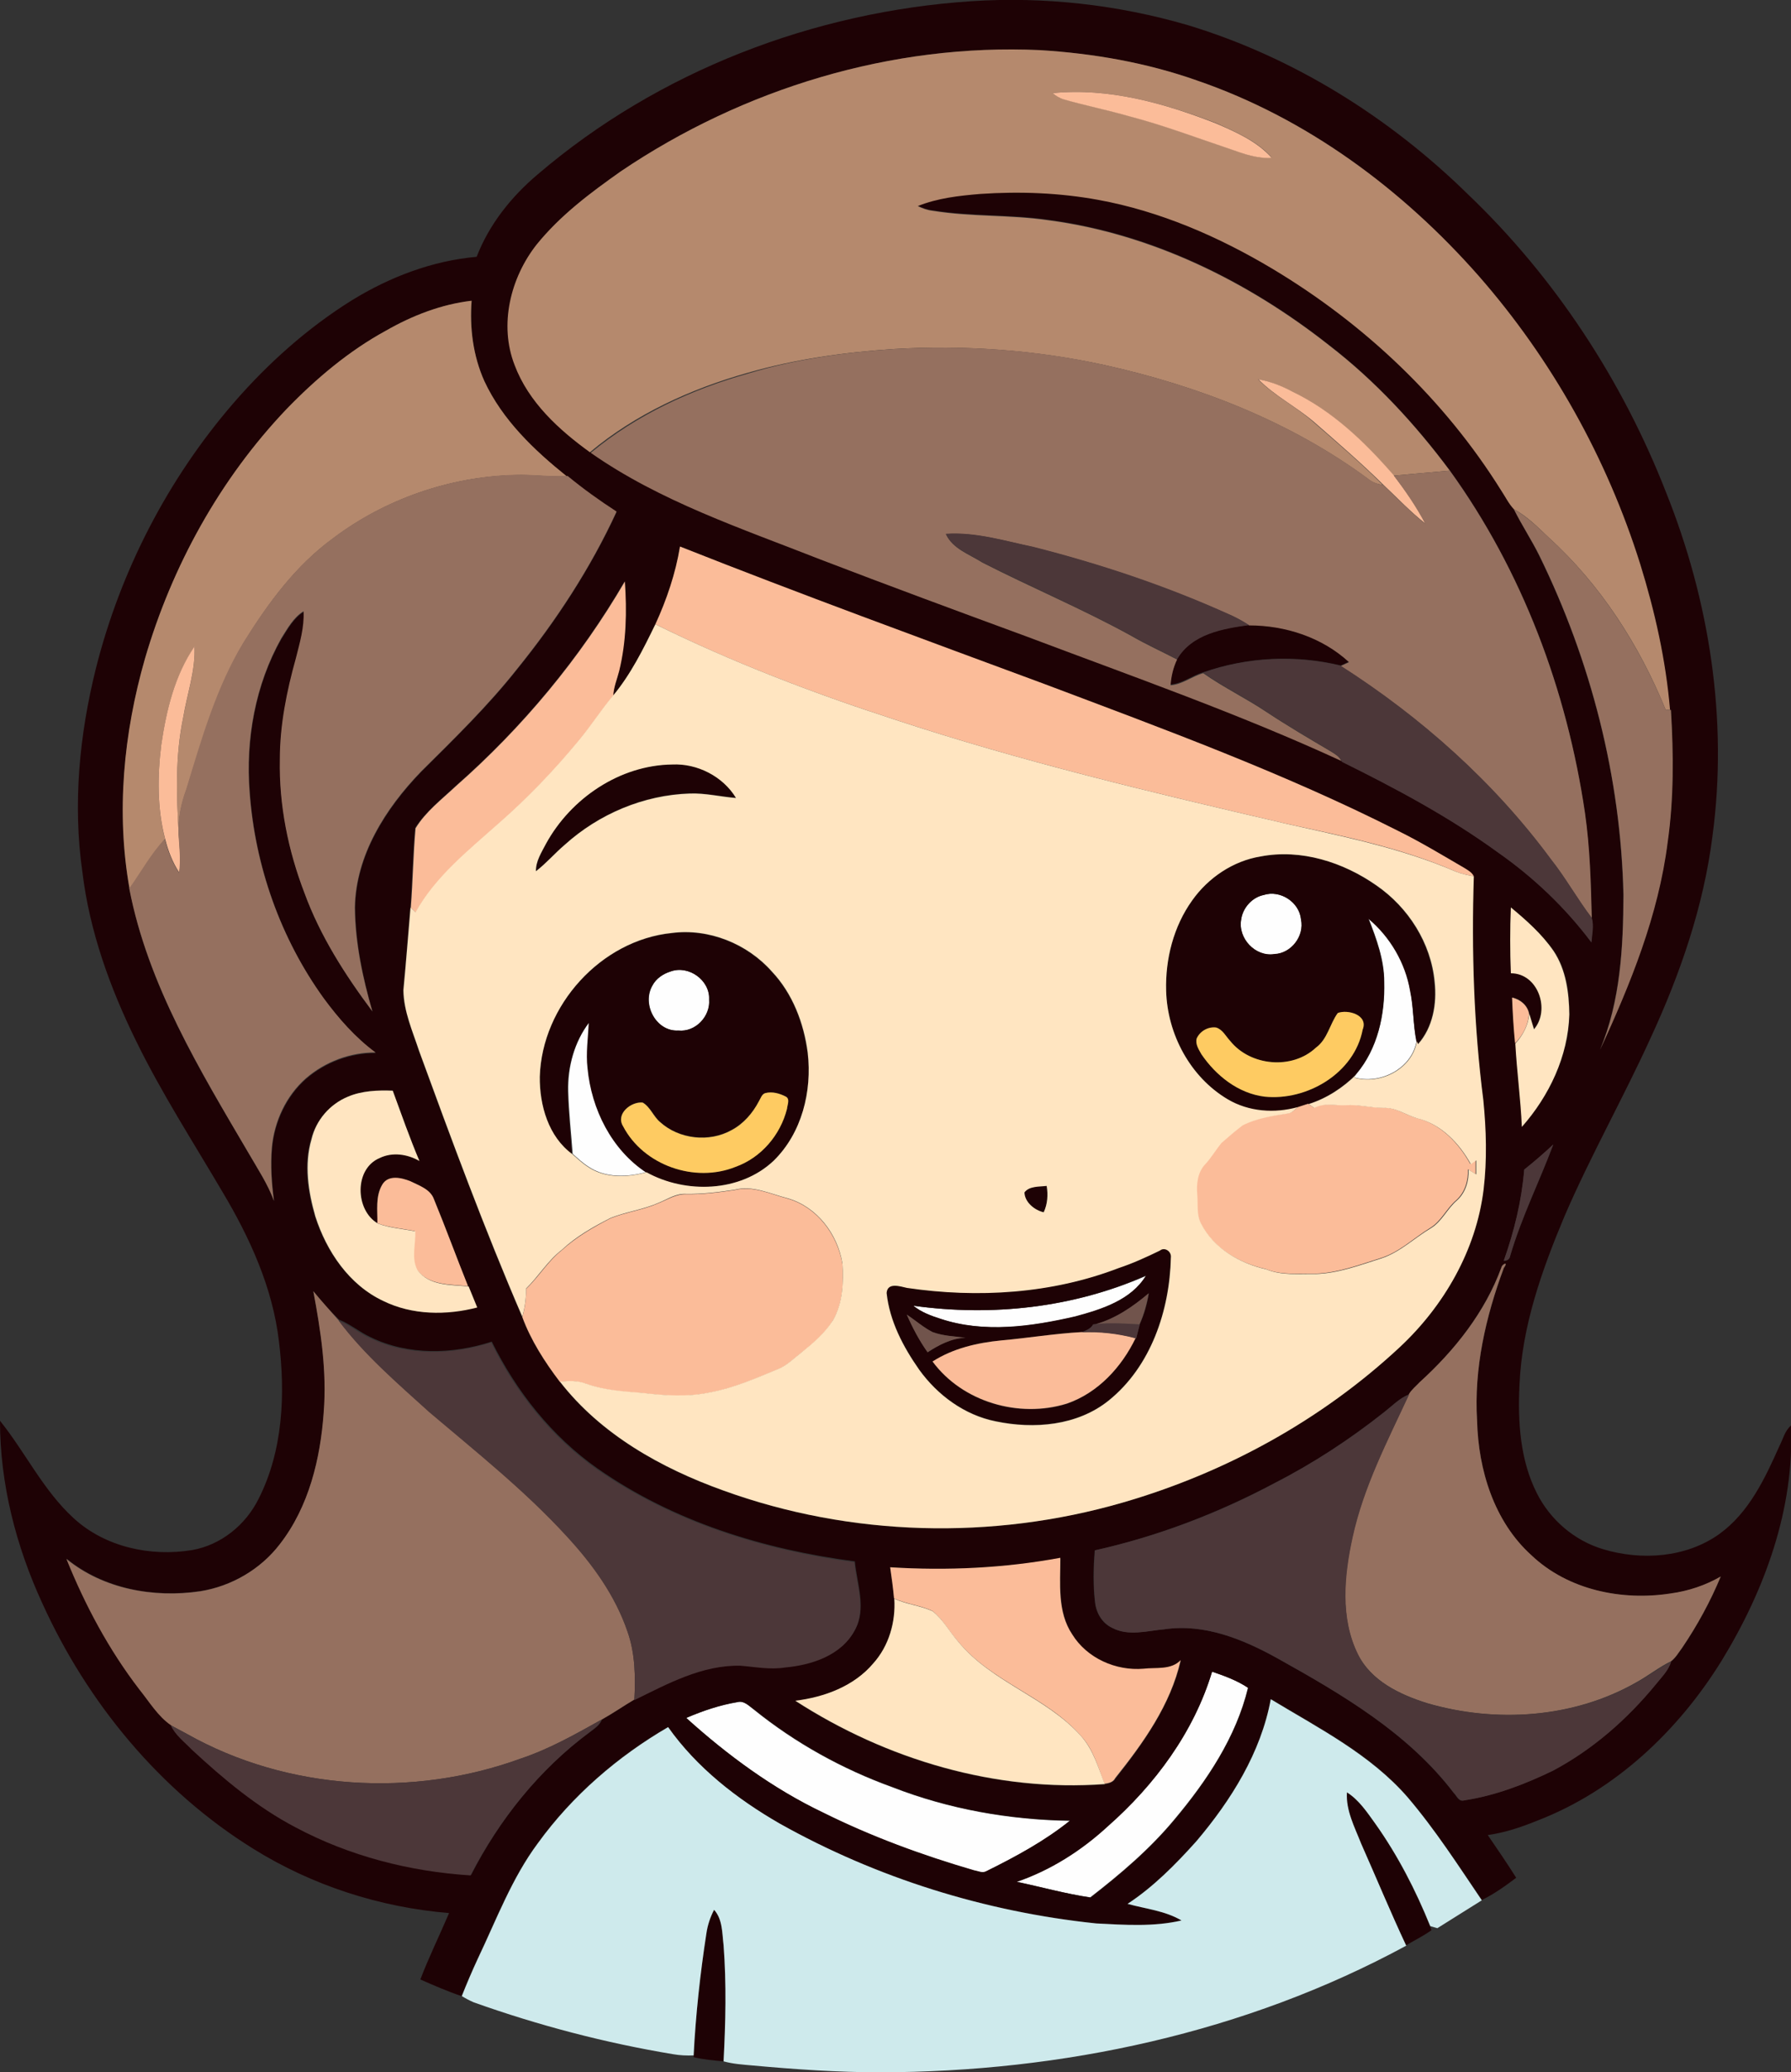
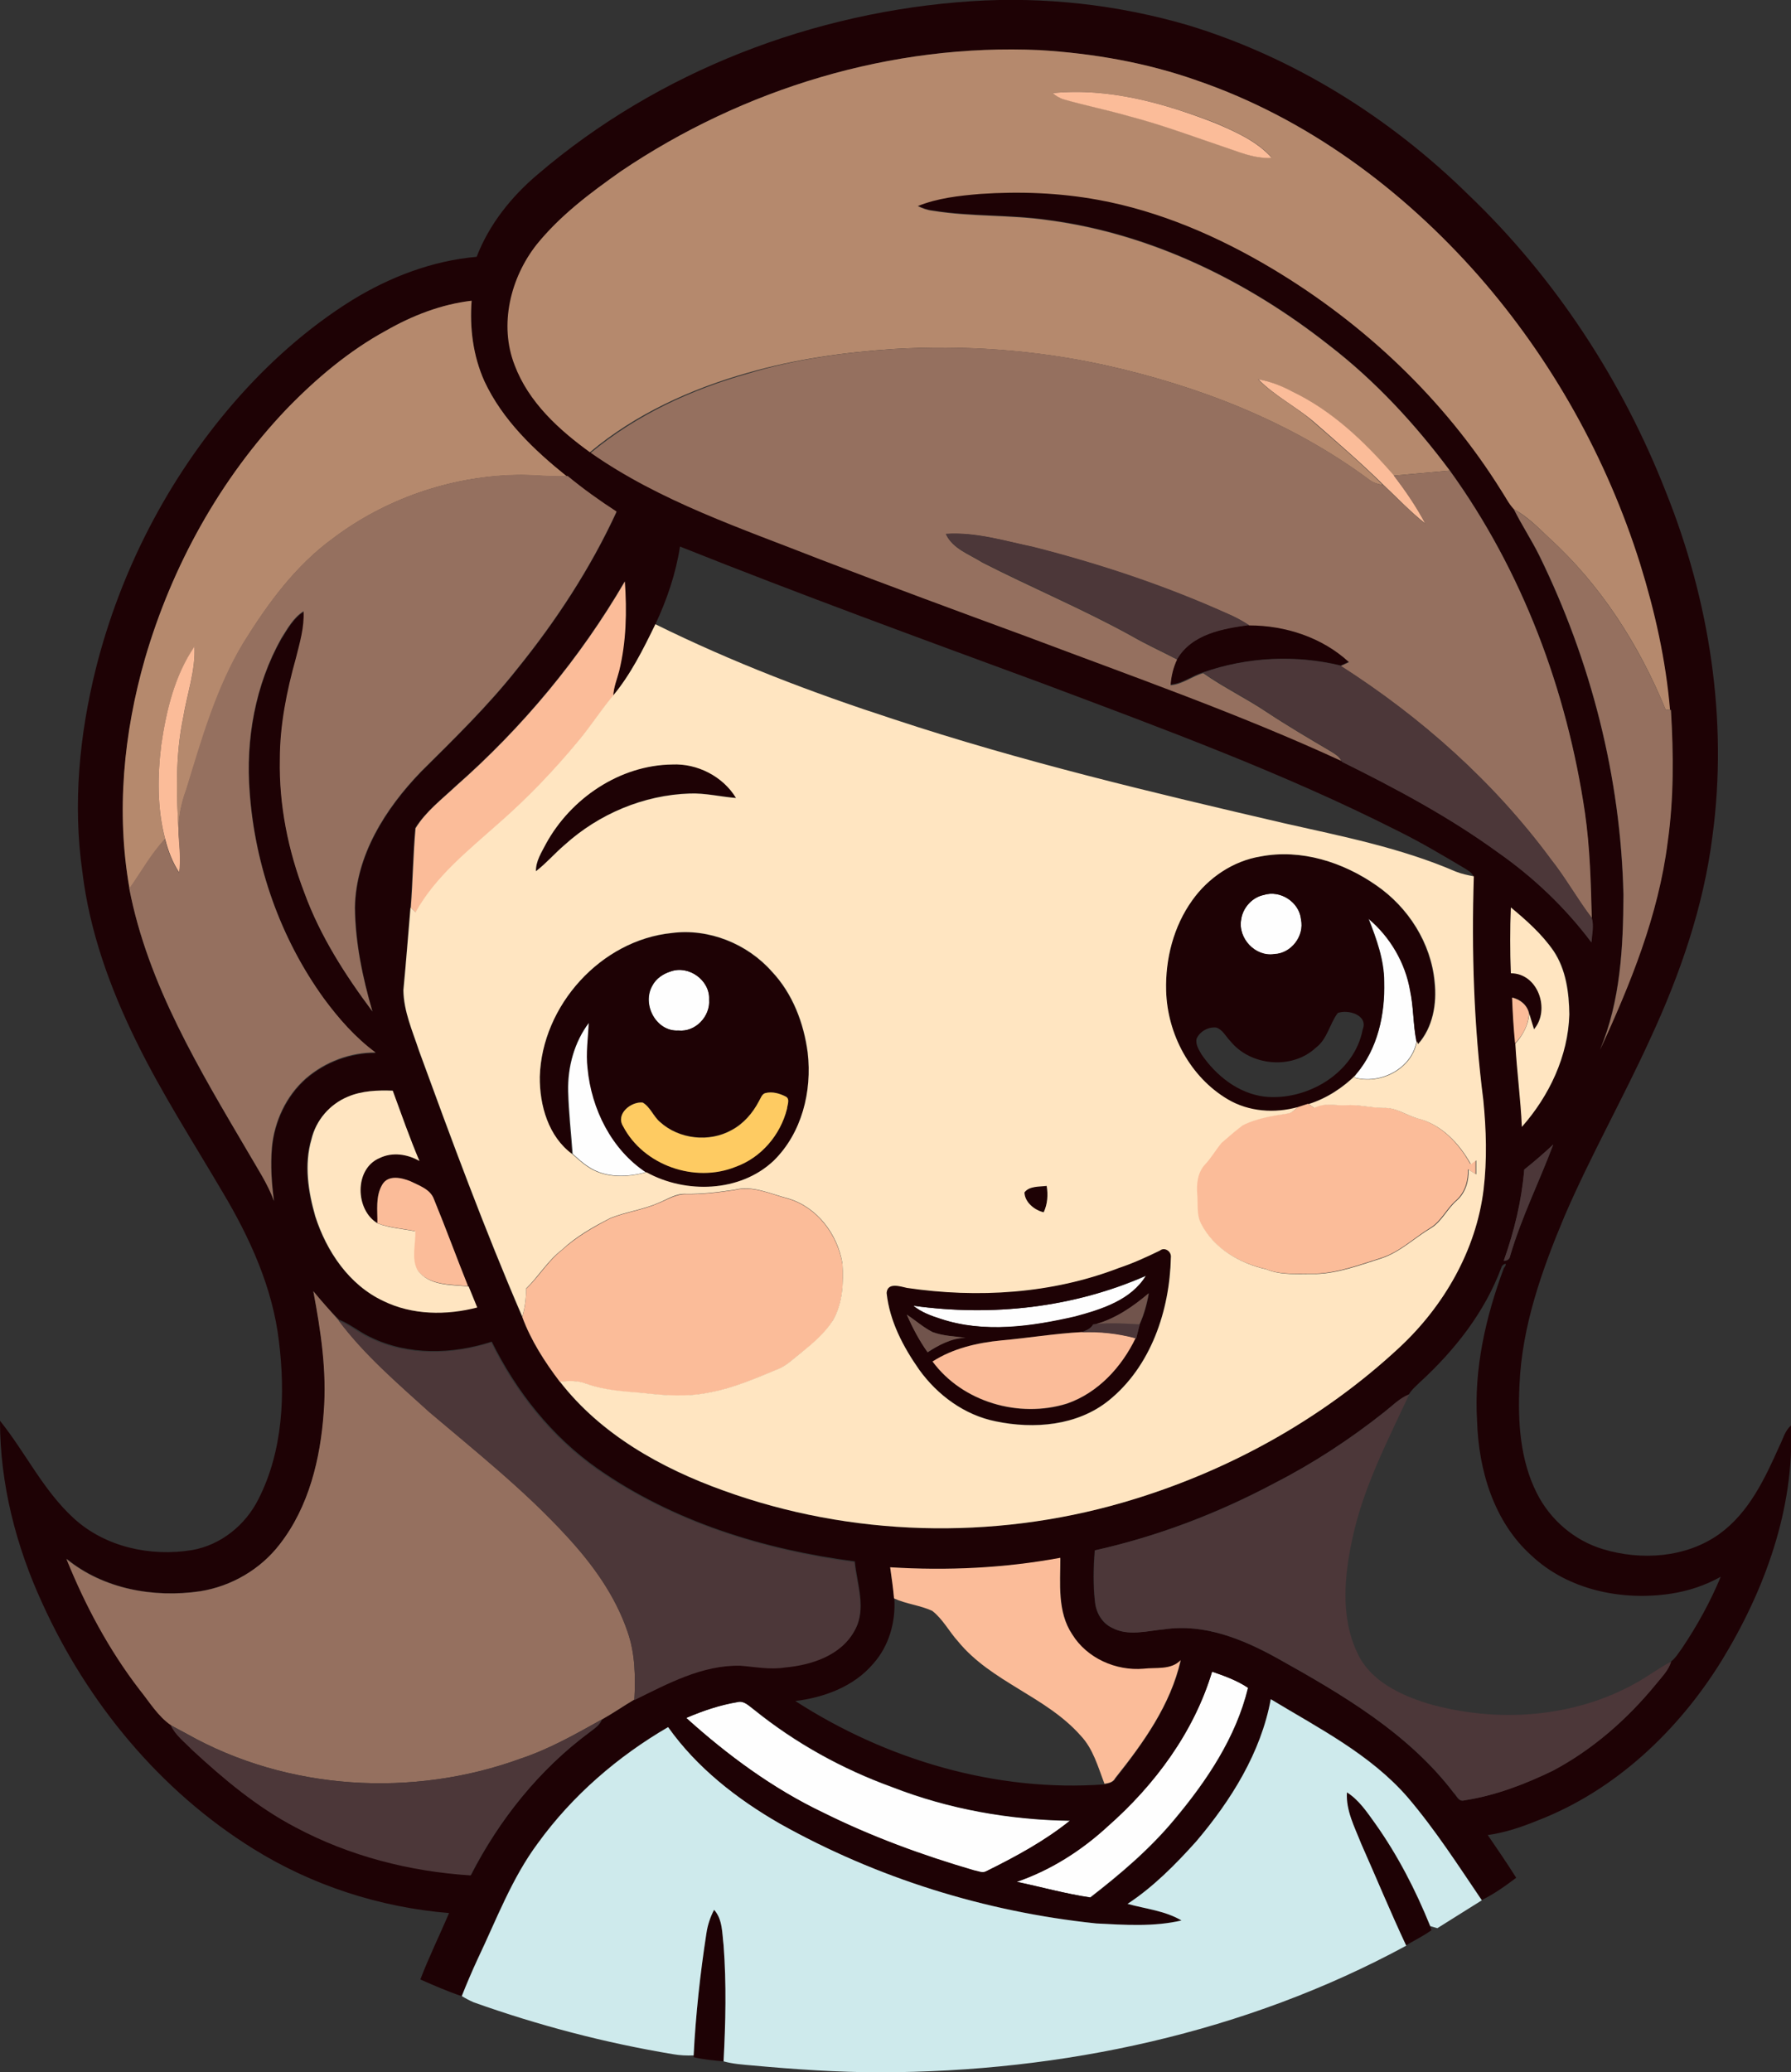
<svg xmlns="http://www.w3.org/2000/svg" version="1.1" id="Layer_1" x="0px" y="0px" viewBox="0 0 604.2 698.7" enable-background="new 0 0 604.2 698.7" xml:space="preserve">
  <rect x="0" y="0" width="604.2" height="698.7" fill="#333333" stroke="none" />
  <path fill="#FEFEFE" d="M426.3,301.8c5.6-1.8,12.1,2.4,12.6,8.3c1.2,5.6-3.3,11.4-9,11.7c-6.4,1-12.3-5.3-11.2-11.6  C419.2,306.2,422.3,302.6,426.3,301.8z" />
  <path fill="#FEFEFE" d="M461.7,309.7c7.4,6.1,12.5,14.9,14.1,24.4c1.1,5.6,0.9,11.3,2.1,16.9c-1.6,9.4-12.3,14.8-21.1,12.3l0.8-1.2  c7.2-8.5,9.7-20,9.4-31C467,323.7,464.4,316.6,461.7,309.7z" />
  <path fill="#FEFEFE" d="M226.2,327.6c6.1-2.3,13.3,2.9,13.1,9.4c0.4,5.7-4.6,11.1-10.4,10.5c-7.5,0.5-12.4-8.8-8.8-15.1  C221.3,330,223.7,328.4,226.2,327.6z" />
  <path fill="#FEFEFE" d="M191.7,368c-0.2-8.3,2.1-16.7,7.1-23.3c-0.2,5.1-1,10.2-0.4,15.3c1.2,13.8,8,27.5,19.8,35.2  c-6.4,1.8-14,2.1-19.7-1.8c-1.9-1.2-3.6-2.8-5.3-4.3C192.7,382.1,191.9,375.1,191.7,368z" />
  <path fill="#FEFEFE" d="M308.1,440.3c26.5,3.7,54,0.7,78.6-10.1c-5.1,8.3-15.1,11.4-23.9,13.8c-14.8,3.4-30.7,5.6-45.4,0.8  C314.1,443.7,310.8,442.5,308.1,440.3z" />
  <path fill="#FEFEFE" d="M408.9,563.7c4.2,1.4,8.5,3,12.1,5.4c-4,16.7-13.9,31.4-24.8,44.4c-8.3,10-18.2,18.4-28.4,26.3  c-8.4-1.2-16.6-3.5-24.9-5.3c11.4-3.9,21.8-10.5,30.7-18.7C389.5,601.9,402.7,584.1,408.9,563.7z" />
  <path fill="#FEFEFE" d="M231.5,579.3c5.6-2.4,11.3-4.3,17.3-5.3c2.2-0.6,3.9,1.3,5.5,2.5c14,11.3,29.9,20.1,46.8,26.2  c19,7.4,39.4,11,59.8,11.3c-8.6,7-18.4,12.2-28.3,17.1c-1.3,0.7-2.7-0.1-4-0.3c-17.5-5.1-34.7-11.4-51-19.5  C260.7,603.1,245.4,591.8,231.5,579.3z" />
  <g>
    <g>
      <path fill="#1E0205" d="M181.4,58.8C222.1,24,274.5,3.9,327.8,0.4c24.5-1.6,49.4,1.2,73,8.1c35.6,10.8,68,31.1,94.5,57.1    c29.3,28,52,62.7,66.7,100.3c14.7,36.6,21,76.9,15.7,116.1c-3,23.7-10.9,46.5-20.9,68.1c-9.2,20.2-20.2,39.6-29,60    c-7.6,18.1-14.4,37.1-15.2,57c-0.6,12.3,0.2,25.3,5.9,36.5c4.5,8.9,12.6,15.9,22.3,18.8c12.9,3.9,28,2.9,39.2-5.1    c10-7.2,15.4-18.7,20.3-29.7c1.2-2.3,1.8-5.1,3.9-6.9c1.2,28.1-8.9,55.6-23.4,79.3c-14.6,23.6-35.9,43.8-62.1,53.9    c-5.4,2.2-11,4.1-16.8,4.9c3.3,4.8,6.5,9.5,9.6,14.4c-3.7,2.8-7.5,5.5-11.6,7.5c-8-11.8-15.8-23.8-25-34.7    c-12.6-14.6-30-23.3-46.2-33.1c-3.4,18.1-13.4,34.1-25.1,47.9c-7,7.8-14.5,15.4-23.3,21.2c6.1,1.7,12.7,2.3,18.2,5.6    c-9.4,2.1-19.3,1.5-28.8,1c-37.3-4-74-15.3-106.8-33.7c-14.4-8.3-27.9-18.8-37.6-32.5c-17.1,9.9-32.3,23.1-43.9,39.1    c-8.8,11.8-14,25.8-20.3,39c-1.9,4.1-3.7,8.3-5.4,12.6c-4.8-1.6-9.3-3.6-13.9-5.6c2.9-7.6,6.5-14.9,9.7-22.4    c-23.3-1.9-46.2-9.3-66.1-21.7c-31.4-19.5-55.9-49.2-71.1-82.7C5.4,521.4,0,500.4,0,479.1c8.6,10.7,14.6,23.5,24.9,32.9    c10.6,9.7,25.9,13,39.9,10.7c9.7-1.7,18-8.4,22.4-17.2c8.3-16.3,9.1-35.4,6.9-53.2c-2.1-18-9.8-34.9-19-50.3    C65.1,385,54.5,368.6,45.9,351c-8.8-17.9-15.7-37-18.1-56.9c-3.3-23-1-46.5,4.6-68.9c8.3-32.8,24.2-63.6,46.3-89.2    c11.6-13.4,25-25.4,40.1-34.8c12.7-7.8,27.1-13.3,42-14.6C165,75.7,172.5,66.3,181.4,58.8z M209.4,57.8    C199.2,65,189,72.6,181.2,82.5c-8.8,11.2-12.6,27-7.4,40.6c4.7,12.5,14.9,21.8,25.4,29.4c23.5,16.4,50.9,25.6,77.3,35.9    c23.2,9,46.6,17.6,69.9,26.1c35.6,13.4,71.5,26,106,41.9l0.2,0.4c18.2,9,36.2,18.6,52.7,30.6c12,8.4,22.7,18.6,31.5,30.3    c0.2-2.7,0.9-5.6,0.1-8.3c-0.2-11.9-0.6-23.8-2.3-35.5c-6-41.3-21.1-81.5-45.6-115.4c-11.7-15.7-25.2-30.3-40.8-42.3    c-27.3-21.5-59.8-37.5-94.5-42.1c-13-1.9-26.2-1.1-39.1-3.2c-1.8-0.2-3.5-0.8-5.1-1.6c6.7-2.7,14-3.5,21.1-4.1    c13.3-0.8,26.7-0.4,39.8,2c20.9,3.8,40.6,12.3,58.7,23.2c31,18.6,58.1,44.1,77.3,74.9c1.4,2.1,2.5,4.4,4.2,6.2    c2.6,5.4,6,10.4,8.6,15.8c17.5,35.6,27.6,74.9,28.4,114.5c0,17.6-1,35.7-7.9,52.2c10.3-22.3,19.7-45.5,22.8-70    c2.1-14.8,2-29.8,1.1-44.6l-0.3,0c-1.5-16.8-5.1-33.3-10.1-49.3c-11.2-35.6-29.8-68.9-54.4-97c-25.7-29.3-58.1-53.4-95.2-66    c-17-6-35-9.1-52.9-10.2C300.9,14.6,250.7,29.9,209.4,57.8z M130.2,111.5c-12.6,6.9-23.6,16.2-33.5,26.5    c-22.5,23.6-38.7,52.9-47.8,84.2c-7.1,25.1-9.8,51.8-5.2,77.6c6.2,32.5,23.7,61.1,40.3,89.3c3,5.2,6.4,10.3,8.5,16    c-0.8-5.9-1.2-12-0.7-17.9c0.8-8.8,4.8-17.5,11.5-23.4c6.5-5.6,14.9-8.7,23.5-8.7c-6.8-5.1-12.5-11.5-17.5-18.3    c-14.6-20.3-23.2-44.7-25-69.5c-1.4-17.8,1.8-36.3,10.7-51.9c2.1-3.3,4-6.9,7.5-9.1c0.3,5.4-1.2,10.7-2.6,15.9    c-3.1,11.1-5.4,22.5-5.4,34.1c-0.3,15.4,2.8,30.7,8.3,45c5.3,14.5,13.7,27.6,22.9,39.9c-3.3-11.4-5.7-23.1-5.9-35    c0.3-17.7,10.3-33.4,22.2-45.8c11.2-11.2,22.6-22.2,32.4-34.6c13.2-16.3,24.8-34,33.6-53.1c-5.7-3.7-11.2-7.6-16.5-12h-0.3    c-11.1-8.9-21.7-19.1-27.8-32.1c-3.8-8.4-5-17.9-4.3-27.1C148.9,102.6,139.1,106.4,130.2,111.5z M229.4,184.3    c-1.4,9.1-4.4,17.9-8.3,26.2c-4.1,8.4-8.3,16.9-14.3,24.1c0.1-2.9,1.4-5.6,2-8.5c2.4-9.8,2.6-20,1.9-30.1    c-15.1,25.9-34.5,49.2-57,69c-4.8,4.5-10.1,8.6-13.7,14.2c-0.8,8.9-0.9,17.9-1.6,26.8c-0.8,9.3-1.5,18.6-2.4,27.9    c0.1,7.1,3.1,13.8,5.3,20.5c11,30.1,22.1,60.2,34.8,89.6c2.9,7.9,7.6,15.2,12.7,21.9c13.8,17.8,34.1,29.2,55.1,36.7    c43,15.6,90.8,16.8,134.7,4.1c34.6-10,67.1-27.8,93.5-52.4c15-13.9,25.8-32.8,28.3-53.2c1.1-10,0.9-20.2-0.1-30.2    c-3.2-25-3.9-50.2-3.2-75.4c-0.6-1.3-1.9-2-3-2.7c-7.4-4.4-14.8-8.8-22.5-12.6c-38.5-19.5-79.1-34.4-119.5-49.6    C311.1,215.5,270,200.5,229.4,184.3z M509.7,306c-0.3,7.3-0.3,14.7,0,22c9.2,0,13.4,12.4,7.8,18.9c-0.6-1.8-1.1-3.5-1.6-5.3    c-0.7-2.8-3-4.7-5.7-5.3c0.1,5.2,0.5,10.3,1.1,15.5c0.5,9.4,1.9,18.7,2.2,28.1c9.2-10.5,15.6-23.9,16-37.9    c-0.1-7.4-1.1-15.1-5.3-21.4C520.1,315,515,310.4,509.7,306z M117.4,369.8c-6.1,2.5-10.8,7.9-12.5,14.3c-2.5,8.5-1.2,17.6,1.3,26    c3.8,11.8,11.4,23.1,22.9,28.5c9.8,4.9,21.3,4.9,31.7,2.2c-1-2.4-1.9-4.7-2.9-7.1c-3.9-9.7-7.5-19.6-11.5-29.3    c-1.3-3.4-5-4.6-8-6.1c-3-1.1-7.4-2.2-9.4,1.1c-2.5,3.9-1.6,8.8-1.6,13.1c-7.7-4.4-8.1-18.5,0.6-22.1c4.3-2.1,9.4-1.3,13.4,1    c-3.3-7.8-6.1-15.8-9-23.7C127.4,367.6,122.2,367.8,117.4,369.8z M514.2,394.4c-0.8,10.5-3.4,20.8-6.9,30.8c1.3,0,2-0.6,2.2-1.8    c3.8-12.9,9.8-24.9,14.5-37.4C520.8,389,517.5,391.7,514.2,394.4z M506.5,427.4c-5.6,15.1-15.8,28-27.6,38.8    c-1.3,1.3-2.7,2.4-3.6,4c-3.2,1.3-5.7,3.9-8.4,6c-11.6,9.2-24,17.3-37.1,24c-19.1,10.1-39.4,17.9-60.5,22.6    c-0.5,5.8-0.6,11.8,0.1,17.6c0.4,3.5,2.4,7,5.7,8.5c5.5,2.9,11.9,1,17.7,0.5c13.4-2,26.6,3.4,38.1,9.8    c21.8,12.1,44.1,25.2,59.5,45.4c1,1,1.7,3.1,3.5,2.5c10.4-1.6,20.4-5.4,29.9-10c13.5-7.1,25.2-17.4,34.8-29.2    c1.9-2.4,4.2-4.6,5.1-7.6c1.6-1.2,2.6-3,3.8-4.6c5.1-7.6,9.5-15.6,13-24c-5.2,2.9-10.9,4.8-16.8,5.7c-16.5,2.5-34.7-1.2-47.1-12.9    c-12.6-11.3-17.8-28.7-18.3-45.3c-1.1-17.6,2.9-35.1,9-51.5C509.2,425.1,506.6,426.4,506.5,427.4z M105.7,435.4    c2.6,13.4,4.6,27,3.6,40.7c-1.2,15.7-5,31.9-14.8,44.5c-6.5,8.5-16.3,14.2-26.8,15.9c-15.7,2.4-32.7-0.7-45.2-10.9    c6.3,15.6,14.3,30.6,24.6,44c3.3,4.2,6.2,9,10.7,12.1c1.5,3.4,4.5,5.7,7.1,8.2c10.7,9.9,22,19.5,35,26.2    c18.2,9.6,38.5,14.8,59,16.2c9.6-18.8,23.1-35.7,40.2-48.3c1.6-1.2,3.3-2.3,4-4.2c3.8-2.1,7.3-4.6,11.1-6.8    c11.2-5.6,22.9-11.9,35.8-11.6c5,0.5,10,1.5,15,0.6c8.9-0.8,19-4,23.5-12.5c3.9-7.2,0.6-15.4-0.1-23c-30.7-4-61.2-13.4-86.8-31.3    c-15.4-10.8-27.4-26-35.7-42.8c-13.2,4.3-28.2,4.7-40.9-1.5c-3.7-1.7-6.8-4.4-10.6-5.9C111.3,442,108.4,438.8,105.7,435.4z     M300.3,528.5c0.5,3.5,1,7,1.4,10.6c0.5,7.8-1.8,16-7.1,21.9c-6.5,7.7-16.5,11.4-26.3,12.6c30.7,19.8,67.7,30.8,104.4,28.1    c1.4-0.3,2.9-0.6,3.6-1.9c9.4-11.9,18.6-24.7,22.1-39.8c-3.3,3.3-8.3,2.4-12.5,2.9c-9.4,0.8-19.1-3.5-24.1-11.6    c-5-7.6-4-17.1-4-25.8C338.8,528.8,319.5,529.7,300.3,528.5z M408.9,563.7c-6.1,20.4-19.3,38.2-35.2,52.2    c-8.9,8.2-19.3,14.8-30.7,18.7c8.3,1.7,16.5,4,24.9,5.3c10.2-7.9,20.1-16.3,28.4-26.3c10.9-13,20.7-27.7,24.8-44.4    C417.4,566.7,413,565.1,408.9,563.7z M231.5,579.3c13.9,12.6,29.2,23.8,46.2,31.9c16.3,8.1,33.5,14.4,51,19.5c1.3,0.2,2.7,1,4,0.3    c9.9-4.9,19.7-10.2,28.3-17.1c-20.4-0.3-40.8-3.9-59.8-11.3c-16.9-6.1-32.8-14.9-46.8-26.2c-1.7-1.1-3.3-3-5.5-2.5    C242.9,574.9,237.1,576.9,231.5,579.3z" />
    </g>
    <path fill="#1E0205" d="M397.1,222.2c5-8.5,15.3-10.3,24.3-11.5c12.2,0.1,24.6,4.1,33.7,12.4c-0.7,0.3-2.1,1-2.8,1.3   c-15.3-3.7-31.5-2.9-46.4,2.3c-3.8,1.1-7,3.8-11,4.1C395,227.9,395.8,225,397.1,222.2z" />
    <path fill="#1E0205" d="M184.2,284.5c8.4-15.4,24.8-26.5,42.6-26.8c8.5-0.4,17.1,4,21.5,11.3c-5.2-0.4-10.3-1.7-15.6-1.5   c-15.6,0.5-30.6,6.9-42.2,17.3c-3.4,2.9-6.2,6.3-9.7,8.9C180.8,290.4,182.8,287.4,184.2,284.5z" />
    <g>
      <path fill="#1E0205" d="M425.3,288.8c13.6-2.6,27.8,1.9,38.9,9.8c10.8,7.4,18.4,19.4,19.6,32.5c0.9,7.3-0.5,15.3-5.6,21l-0.4-1    c-1.1-5.6-0.9-11.3-2.1-16.9c-1.6-9.5-6.8-18.3-14.1-24.4c2.7,6.9,5.3,14,5.3,21.4c0.3,10.9-2.2,22.5-9.4,31    c-4.5,4.6-10.1,8.2-16.2,10.1c-1.2,0.4-2.3,0.7-3.4,1.1c-7.9,2.2-16.6,1.6-23.7-2.6c-12.6-7.6-20.4-22-20.8-36.6    c-0.3-10.7,2.4-21.8,8.8-30.5C407.6,295.9,416,290.3,425.3,288.8z M426.3,301.8c-3.9,0.8-7.1,4.4-7.6,8.3    c-1.1,6.3,4.8,12.6,11.2,11.6c5.7-0.2,10.2-6.1,9-11.7C438.3,304.2,431.9,300,426.3,301.8z M451.3,341.6    c-2.8,3.7-3.5,8.8-7.4,11.7c-8,7.5-22.1,6.2-28.9-2.3c-1.5-1.5-2.5-3.8-4.7-4.5c-2.7-0.3-5.5,1.3-6.6,3.7    c-0.5,1.9,0.7,3.7,1.6,5.3c4.9,7.2,12.4,13.2,21.3,14.3c14.3,1.5,30.3-7.9,33.1-22.6C461.7,342.2,454.6,340.3,451.3,341.6z" />
    </g>
    <g>
      <path fill="#1E0205" d="M182.1,363.1c0.7-23.9,20.6-46,44.5-48.4c12.5-1.6,25.4,3.6,33.7,13c7,7.4,10.8,17.4,12.1,27.4    c1.6,13-1.9,27.1-11.5,36.4c-11.3,10.6-29.7,11.1-42.9,3.9c-11.7-7.7-18.5-21.4-19.8-35.2c-0.6-5.1,0.2-10.2,0.4-15.3    c-5,6.6-7.3,15-7.1,23.3c0.2,7,1,14.1,1.4,21.1C185,383.3,182,372.7,182.1,363.1z M226.2,327.6c-2.6,0.8-4.9,2.4-6.2,4.8    c-3.6,6.2,1.3,15.5,8.8,15.1c5.8,0.6,10.9-4.8,10.4-10.5C239.5,330.5,232.3,325.4,226.2,327.6z M258.2,368.6    c-1.2,0.3-1.5,1.8-2.2,2.7c-2.1,4-5.2,7.5-9.2,9.7c-7.5,4.2-17.7,3.1-24.1-2.7c-2.2-1.9-3.3-5.1-5.9-6.6c-3.9-0.3-9.2,3.9-6.6,8    c6.8,13.2,24.2,19.3,37.9,13.7c8.7-3,15.2-10.7,17.4-19.6c0.1-1.3,1.1-3.3-0.4-4.1C263,368.7,260.5,368,258.2,368.6z" />
    </g>
    <path fill="#1E0205" d="M345.6,402.1c1.6-2.2,5-1.9,7.5-2.2c0.5,3,0.3,6.1-1,8.9C349,408.1,345.7,405.4,345.6,402.1z" />
    <g>
      <path fill="#1E0205" d="M391.3,421.7c1.6-1.4,4.1,0.3,3.7,2.3c-0.5,17.8-6.7,36.7-21,48.2c-10.5,8.5-25.2,9.7-38.1,7    c-10.5-2.1-19.6-8.8-25.8-17.4c-5.4-7.7-10-16.4-11-25.9c0.3-3.7,4.6-2.2,6.9-1.7c23.9,3.5,48.8,2,71.4-6.7    C382.1,426,386.7,423.9,391.3,421.7z M308.1,440.3c2.7,2.2,6,3.4,9.2,4.4c14.7,4.9,30.6,2.6,45.4-0.8c8.9-2.4,18.9-5.5,23.9-13.8    C362.2,441,334.6,444,308.1,440.3z M369.7,446.5c-0.2,0-0.7,0.1-0.9,0.1c-0.9,1.5-2.5,2.1-4,2.6c-9,0.5-18,2-27,2.8    c-8.1,0.8-16.3,2.6-23.2,7.2c10.2,13.7,29.2,19.2,45.3,14.2c10.5-3.6,18.4-12.4,23.2-22.1l0.2,0c0.4-1.6,0.8-3.2,1.2-4.7    c1.5-3.4,2.5-6.9,3.1-10.5C382.3,440.6,376.4,444.6,369.7,446.5z M305.9,443.3c2,4.4,4.2,8.8,7.1,12.7c3.9-2.6,8-4.8,12.8-4.9    c-3.7-0.4-7.5-0.6-11.1-1.9C311.4,447.6,308.8,445.2,305.9,443.3z" />
    </g>
    <path fill="#1E0205" d="M454.3,604.3c4.1,2.6,6.8,6.8,9.6,10.6c7.5,10.7,13.6,22.4,18.5,34.5c0.1,0.4,0.4,1.1,0.5,1.5   c-2.7,1.9-5.7,3.4-8.6,5.1c-5.3-11.4-10.1-23-15.2-34.4C456.9,616,453.9,610.5,454.3,604.3z" />
    <path fill="#1E0205" d="M238.3,652c0.4-2.8,1.3-5.5,2.6-8c2.9,3.2,2.7,7.8,3.2,11.9c1,13,0.6,26.2,0,39.2   c-3.4-0.3-6.8-0.6-10.1-1.4l0-0.5C234.7,679.4,236.2,665.7,238.3,652z" />
  </g>
  <g>
    <g>
      <path fill="#B5896D" d="M209.4,57.8c41.3-27.9,91.4-43.2,141.4-40.9c18,1.1,35.9,4.2,52.9,10.2c37.1,12.7,69.5,36.8,95.2,66    c24.6,28.1,43.2,61.4,54.4,97c5,16.1,8.7,32.6,10.1,49.3c-0.4,0-1.2-0.1-1.5-0.1c-8.9-21.8-21.9-42.1-39.4-58    c-3.7-3.5-7.3-7.2-11.8-9.6c-1.7-1.8-2.8-4.1-4.2-6.2c-19.2-30.8-46.2-56.3-77.3-74.9c-18.1-10.8-37.9-19.4-58.7-23.2    c-13.1-2.4-26.5-2.9-39.8-2c-7.2,0.6-14.4,1.4-21.1,4.1c1.6,0.8,3.3,1.4,5.1,1.6c13,2.1,26.2,1.3,39.1,3.2    c34.7,4.6,67.2,20.6,94.5,42.1c15.6,12,29.1,26.6,40.8,42.3c-6.3,0.6-12.6,1.1-18.9,1.7c-9.8-11.2-20.8-21.9-34.4-28.4    c-3.6-1.8-7.4-3.4-11.4-4.1c5.6,5.7,12.9,9.2,18.8,14.5c7.9,6.9,15.9,13.7,23.3,21.1c-1.9-0.2-3.7-0.9-5.1-2.1    c-26.2-19.3-57.2-31.3-88.8-38.3c-23.3-5.1-47.4-6.8-71.2-5.4c-16.6,1.1-33.1,3.4-49.1,8c-19.2,5.4-37.9,13.9-53.3,26.8    c-10.5-7.6-20.7-16.9-25.4-29.4c-5.3-13.6-1.4-29.4,7.4-40.6C189,72.6,199.2,65,209.4,57.8z M355.1,31.4c1.1,0.9,2.3,1.7,3.7,2    c7.3,2.1,14.8,3.6,22.1,5.7c11.5,3,22.7,7.2,33.9,11c4.6,1.6,9.3,3.5,14.2,3c-5-5.6-12.1-8.6-18.8-11.6    C392.7,34.8,374,29.5,355.1,31.4z" />
    </g>
    <path fill="#B5896D" d="M130.2,111.5c8.9-5.1,18.7-8.9,28.9-10.1c-0.7,9.2,0.5,18.6,4.3,27.1c6.1,13.1,16.7,23.2,27.8,32.1   c-5.8,0.3-11.6-0.6-17.4-0.4c-22,0.5-43.9,8.1-61.5,21.4c-12.6,9.2-21.9,21.9-30,35c-9.2,15.4-14.1,32.7-19.4,49.7   c-1.8,4.8-2.8,9.9-2.6,15.1c-0.8-13.1-1.2-26.4,1.5-39.3c1.3-8,4.2-15.8,3.8-24c-6.7,9.8-9.5,21.6-11.2,33.2   c-1.3,10.5-1.4,21.4,1.3,31.7c-4.7,5.1-8,11.2-12,16.7c-4.6-25.8-2-52.5,5.2-77.6c9.1-31.2,25.3-60.6,47.8-84.2   C106.6,127.7,117.7,118.3,130.2,111.5z" />
  </g>
  <g>
    <path fill="#FBBC99" d="M355.1,31.4c18.9-1.9,37.7,3.4,55.1,10.2c6.7,2.9,13.8,6,18.8,11.6c-5,0.4-9.6-1.4-14.2-3   c-11.3-3.8-22.4-8-33.9-11c-7.3-2.1-14.8-3.6-22.1-5.7C357.4,33.1,356.1,32.3,355.1,31.4z" />
    <path fill="#FBBC99" d="M424.5,127.9c4,0.7,7.8,2.2,11.4,4.1c13.6,6.5,24.6,17.1,34.4,28.4c3.9,5.1,7.6,10.4,10.6,16.2   c-5.1-4-9.5-8.7-14.2-13.1c-7.5-7.4-15.4-14.2-23.3-21.1C437.4,137.2,430.1,133.6,424.5,127.9z" />
-     <path fill="#FBBC99" d="M229.4,184.3c40.7,16.1,81.8,31.1,122.8,46.3c40.3,15.2,81,30.1,119.5,49.6c7.7,3.8,15.1,8.3,22.5,12.6   c1.1,0.7,2.4,1.4,3,2.7c-2.1-0.4-4.1-0.8-6.1-1.6c-18.5-8.1-38.3-12-57.9-16.3c-44.3-10.3-88.6-20.8-131.8-35.1   c-27.4-8.9-54.5-19.2-80.3-32C224.9,202.2,227.9,193.4,229.4,184.3z" />
    <path fill="#FBBC99" d="M153.8,265.1c22.5-19.8,41.9-43.1,57-69c0.7,10,0.5,20.3-1.9,30.1c-0.7,2.8-1.9,5.5-2,8.5   c-4.1,4.8-7.4,10.1-11.4,14.9c-8.4,10.2-17.6,19.8-27.6,28.5c-10,9-20.9,17.6-27.6,29.6c-0.6-0.5-1.2-1.1-1.7-1.6   c0.7-8.9,0.8-17.9,1.6-26.8C143.6,273.7,149,269.6,153.8,265.1z" />
    <path fill="#FBBC99" d="M54.4,251.2c1.7-11.6,4.5-23.4,11.2-33.2c0.4,8.2-2.5,16-3.8,24c-2.7,12.9-2.3,26.2-1.5,39.3   c0.3,4.3,0.8,8.7,0.2,13c-2.3-3.5-3.8-7.4-4.8-11.4C53,272.6,53.1,261.8,54.4,251.2z" />
    <path fill="#FBBC99" d="M510.1,336.4c2.7,0.6,5.1,2.5,5.7,5.3c-0.2,3.9-2,7.4-4.7,10.1C510.6,346.7,510.3,341.5,510.1,336.4z" />
    <path fill="#FBBC99" d="M437.9,373.3c1.1-0.4,2.3-0.7,3.4-1.1c0.6,0.4,1.3,0.9,1.9,1.3c3.3-1.8,7.1-0.7,10.6-0.9   c4.2-0.3,8.4,0.9,12.6,0.9c4.1-0.2,7.6,2.3,11.4,3.5c8.1,1.9,14.3,8.4,18.2,15.5c0.6-0.4,1.2-0.9,1.8-1.3c0,1.6,0,3.1,0,4.7   c-0.9-0.5-1.8-1.1-2.6-1.6c0.2,3.8-1,7.8-3.9,10.4c-3.3,2.8-5,7-8.7,9.3c-5.6,3.4-10.4,8.2-16.7,10.2c-7.3,2.3-14.6,5.1-22.3,5.3   c-5.6-0.1-11.4,0.6-16.7-1.6c-8.9-2-17.7-7-21.9-15.4c-1.6-3-1-6.5-1.3-9.8c-0.3-3.5,0.1-7.4,2.6-10.1c2.1-2.3,3.6-5,5.6-7.3   c2.4-2,4.7-4,7.1-5.9c4.7-2.4,10-3.2,15.2-4C435.9,375.4,436.8,374.1,437.9,373.3z" />
    <path fill="#FBBC99" d="M129,399.4c2-3.3,6.4-2.3,9.4-1.1c3,1.5,6.8,2.7,8,6.1c4,9.7,7.6,19.6,11.5,29.3c-6-0.6-13.4-0.2-17.3-5.6   c-2.1-4-0.5-8.7-0.7-13c-4.2-0.8-8.5-1.1-12.6-2.6C127.4,408.2,126.6,403.4,129,399.4z" />
    <path fill="#FBBC99" d="M247.8,401.3c6.2-1.6,12.2,1.4,18,2.9c9.9,2.9,16.7,12.1,18.4,22c0.4,6.5,0.2,13.3-3.2,19.1   c-2.7,4.4-6.7,7.8-10.8,11c-2.5,1.9-4.7,4.2-7.6,5.4c-7.5,3.1-15,6.4-23,7.9c-7.5,1.6-15.3,1.1-22.8,0.2c-6.4-0.4-12.9-0.9-19-3.1   c-2.9-1.1-5.9-1-8.9-0.7c-5.1-6.7-9.8-14-12.7-21.9c0.9-3.1,1.3-6.3,1.3-9.5c4.3-4.1,7.3-9.3,12-13c4.9-4.5,10.7-7.8,16.5-10.8   c5.3-2.1,11-2.8,16.2-5.1c3-1.2,5.9-3.1,9.2-3C236.9,402.8,242.4,402.1,247.8,401.3z" />
    <path fill="#FBBC99" d="M337.8,452c9-0.8,17.9-2.3,27-2.8c6.2-0.3,12.4,0.4,18.3,2c-4.7,9.8-12.7,18.5-23.2,22.1   c-16.1,5-35.2-0.5-45.3-14.2C321.5,454.7,329.6,452.8,337.8,452z" />
    <path fill="#FBBC99" d="M300.3,528.5c19.2,1.2,38.5,0.3,57.4-3.2c0,8.6-1.1,18.2,4,25.8c5,8.1,14.8,12.4,24.1,11.6   c4.2-0.5,9.3,0.5,12.5-2.9c-3.4,15.1-12.6,27.9-22.1,39.8c-0.7,1.4-2.2,1.7-3.6,1.9c-2.2-5.7-3.8-11.8-8.1-16.3   c-11.7-13.2-30.1-18-41.3-31.7c-3-3.3-5.1-7.5-8.7-10.3c-4.1-1.9-8.8-2.3-12.9-4.2C301.3,535.5,300.8,532,300.3,528.5z" />
  </g>
  <g>
    <path fill="#95705F" d="M301.5,117.7c23.8-1.4,47.9,0.2,71.2,5.4c31.6,7,62.6,19,88.8,38.3c1.5,1.2,3.2,1.9,5.1,2.1   c4.7,4.4,9.2,9.1,14.2,13.1c-3-5.7-6.7-11.1-10.6-16.2c6.3-0.6,12.6-1.1,18.9-1.7c24.5,33.9,39.5,74.1,45.6,115.4   c1.7,11.8,2,23.7,2.3,35.5c-4.9-6.4-8.8-13.5-13.8-19.8c-19.2-26-43.7-47.8-70.9-65.2c0.7-0.3,2.1-1,2.8-1.3   c-9.1-8.4-21.5-12.4-33.7-12.4c-2.3-1.5-4.7-2.9-7.3-3.9c-21.1-9.4-43.1-16.8-65.5-22.5c-9.7-2.1-19.5-5.1-29.5-4.4   c2.3,5,7.9,6.8,12.3,9.6c16.6,8.5,33.9,15.7,50.2,24.7c5,2.9,10.3,5.3,15.5,8c-1.3,2.7-2,5.7-2.2,8.7c4-0.3,7.2-3,11-4.1   c6.8,4.8,14.3,8.4,21.2,13c7.1,4.7,14.4,9,21.7,13.3c1.4,0.9,3,1.7,3.7,3.3c-34.5-15.9-70.5-28.5-106-41.9   c-23.4-8.6-46.7-17.2-69.9-26.1c-26.4-10.4-53.9-19.5-77.3-35.9c15.4-12.8,34-21.4,53.3-26.8C268.4,121.1,285,118.8,301.5,117.7z" />
    <path fill="#95705F" d="M112.3,181.5c17.6-13.3,39.5-20.8,61.5-21.4c5.8-0.2,11.6,0.7,17.4,0.4h0.3c5.2,4.3,10.8,8.3,16.5,12   c-8.8,19.1-20.4,36.8-33.6,53.1c-9.8,12.4-21.2,23.5-32.4,34.6C130,272.6,120,288.4,119.7,306c0.1,11.9,2.6,23.6,5.9,35   c-9.2-12.3-17.6-25.4-22.9-39.9c-5.5-14.3-8.6-29.6-8.3-45c0-11.6,2.3-23,5.4-34.1c1.3-5.2,2.9-10.5,2.6-15.9   c-3.4,2.1-5.4,5.8-7.5,9.1c-8.8,15.7-12.1,34.1-10.7,51.9c1.8,24.9,10.4,49.3,25,69.5c5,6.8,10.7,13.3,17.5,18.3   c-8.5-0.1-17,3.1-23.5,8.7c-6.7,5.9-10.7,14.5-11.5,23.4c-0.5,6-0.1,12,0.7,17.9c-2.1-5.7-5.5-10.8-8.5-16   c-16.5-28.1-34-56.8-40.3-89.3c4-5.6,7.3-11.7,12-16.7c1,4,2.5,7.9,4.8,11.4c0.6-4.3,0.1-8.7-0.2-13c-0.2-5.1,0.8-10.3,2.6-15.1   c5.2-17,10.1-34.4,19.4-49.7C90.4,203.4,99.7,190.7,112.3,181.5z" />
    <path fill="#95705F" d="M510.7,171.7c4.5,2.5,8.1,6.1,11.8,9.6c17.5,15.9,30.5,36.3,39.4,58c0.4,0,1.1,0.1,1.5,0.1l0.3,0   c0.9,14.9,1,29.9-1.1,44.6c-3.1,24.6-12.5,47.7-22.8,70c6.9-16.4,7.8-34.6,7.9-52.2c-0.9-39.7-11-79-28.4-114.5   C516.7,182.1,513.4,177.1,510.7,171.7z" />
-     <path fill="#95705F" d="M506.5,427.4c0.1-1,2.6-2.4,0.8,0.2c-6.1,16.4-10.1,33.9-9,51.5c0.4,16.5,5.7,33.9,18.3,45.3   c12.4,11.8,30.6,15.5,47.1,12.9c5.9-0.8,11.6-2.7,16.8-5.7c-3.5,8.4-7.9,16.5-13,24c-1.2,1.6-2.2,3.4-3.8,4.6   c-4.1,2-7.7,4.9-11.7,7.1c-21.2,12.1-47.4,13.8-70.6,7c-9.2-2.9-18.9-7.5-23.4-16.6c-6-12.2-4.6-26.5-1.8-39.3   c3.7-17,11.9-32.6,19.1-48.3c0.9-1.5,2.4-2.7,3.6-4C490.7,455.4,501,442.5,506.5,427.4z" />
    <path fill="#95705F" d="M105.7,435.4c2.8,3.4,5.7,6.6,8.6,9.9c8.7,11.6,19.8,21.1,30.5,30.7c15.9,13.5,32.2,26.5,46.3,41.8   c8.7,9.4,16.4,20.1,20.6,32.3c2.6,7.4,2.7,15.3,2.3,23c-3.7,2.2-7.3,4.7-11.1,6.8c-8.8,4.9-17.6,9.9-27.2,13.1   c-36.4,13.3-78.7,10.8-112.6-8.3c-1.8-1-3.6-1.9-5.4-2.9c-4.5-3.1-7.3-7.9-10.7-12.1c-10.3-13.4-18.3-28.4-24.6-44   c12.5,10.2,29.5,13.2,45.2,10.9c10.5-1.7,20.3-7.4,26.8-15.9c9.8-12.6,13.7-28.8,14.8-44.5C110.3,462.4,108.2,448.8,105.7,435.4z" />
  </g>
  <g>
    <path fill="#4C3739" d="M319.1,180c10-0.7,19.8,2.4,29.5,4.4c22.4,5.7,44.4,13,65.5,22.5c2.5,1.1,5,2.4,7.3,3.9   c-8.9,1.2-19.3,3-24.3,11.5c-5.1-2.7-10.4-5.1-15.5-8c-16.4-9-33.6-16.3-50.2-24.7C327,186.8,321.3,185,319.1,180z" />
    <path fill="#4C3739" d="M405.9,226.8c14.8-5.2,31.1-6,46.4-2.3c27.2,17.4,51.7,39.2,70.9,65.2c5,6.3,8.9,13.4,13.8,19.8   c0.8,2.7,0.1,5.5-0.1,8.3c-8.8-11.7-19.5-21.9-31.5-30.3c-16.5-12-34.5-21.6-52.7-30.6l-0.2-0.4c-0.7-1.6-2.3-2.4-3.7-3.3   c-7.3-4.3-14.6-8.6-21.7-13.3C420.2,235.2,412.6,231.6,405.9,226.8z" />
    <path fill="#4C3739" d="M514.2,394.4c3.4-2.7,6.6-5.5,9.8-8.5c-4.7,12.5-10.7,24.5-14.5,37.4c-0.2,1.2-0.9,1.8-2.2,1.8   C510.8,415.3,513.3,405,514.2,394.4z" />
    <path fill="#4C3739" d="M114.2,445.3c3.8,1.5,6.9,4.3,10.6,5.9c12.7,6.2,27.7,5.7,40.9,1.5c8.2,16.8,20.3,32,35.7,42.8   c25.6,17.8,56.1,27.2,86.8,31.3c0.7,7.6,4.1,15.7,0.1,23c-4.5,8.5-14.6,11.7-23.5,12.5c-5,0.8-10-0.2-15-0.6   c-12.9-0.3-24.6,6.1-35.8,11.6c0.4-7.7,0.3-15.6-2.3-23c-4.1-12.2-11.9-22.9-20.6-32.3c-14.1-15.4-30.5-28.4-46.3-41.8   C134,466.4,122.9,456.9,114.2,445.3z" />
    <path fill="#4C3739" d="M368.8,446.6c0.2,0,0.7-0.1,0.9-0.1c4.9-0.6,9.8-0.2,14.8,0.1c-0.4,1.6-0.8,3.1-1.2,4.7l-0.2,0   c-6-1.6-12.2-2.3-18.3-2C366.3,448.7,367.9,448.2,368.8,446.6z" />
    <path fill="#4C3739" d="M467,476.2c2.7-2.1,5.1-4.7,8.4-6c-7.3,15.7-15.4,31.2-19.1,48.3c-2.8,12.8-4.2,27.1,1.8,39.3   c4.4,9.1,14.2,13.7,23.4,16.6c23.2,6.7,49.4,5,70.6-7c4-2.2,7.6-5,11.7-7.1c-0.9,3-3.2,5.2-5.1,7.6c-9.7,11.8-21.3,22-34.8,29.2   c-9.5,4.6-19.4,8.4-29.9,10c-1.8,0.5-2.5-1.6-3.5-2.5c-15.4-20.2-37.7-33.2-59.5-45.4c-11.5-6.4-24.6-11.8-38.1-9.8   c-5.8,0.5-12.2,2.5-17.7-0.5c-3.3-1.6-5.3-5-5.7-8.5c-0.7-5.8-0.5-11.7-0.1-17.6c21.1-4.7,41.5-12.4,60.5-22.6   C443,493.5,455.4,485.4,467,476.2z" />
    <path fill="#4C3739" d="M175.7,593c9.6-3.2,18.4-8.2,27.2-13.1c-0.7,1.9-2.5,3-4,4.2c-17,12.6-30.5,29.5-40.2,48.3   c-20.5-1.3-40.8-6.5-59-16.2c-13-6.8-24.3-16.3-35-26.2c-2.5-2.6-5.6-4.9-7.1-8.2c1.8,1,3.6,1.9,5.4,2.9   C97,603.8,139.3,606.3,175.7,593z" />
  </g>
  <g>
    <g>
      <path fill="#FFE5C1" d="M221.1,210.5c25.9,12.8,52.9,23.1,80.3,32c43.2,14.3,87.5,24.8,131.8,35.1c19.5,4.4,39.4,8.3,57.9,16.3    c2,0.8,4,1.2,6.1,1.6c-0.8,25.2,0,50.4,3.2,75.4c1,10,1.3,20.2,0.1,30.2c-2.5,20.5-13.4,39.3-28.3,53.2    c-26.4,24.6-58.9,42.4-93.5,52.4c-43.9,12.7-91.7,11.5-134.7-4.1c-20.9-7.5-41.3-18.9-55.1-36.7c3-0.3,6.1-0.4,8.9,0.7    c6.1,2.2,12.6,2.6,19,3.1c7.6,0.9,15.3,1.4,22.8-0.2c8-1.5,15.5-4.8,23-7.9c2.9-1.2,5.1-3.5,7.6-5.4c4-3.2,8-6.6,10.8-11    c3.3-5.8,3.6-12.6,3.2-19.1c-1.6-9.9-8.5-19.1-18.4-22c-5.9-1.5-11.9-4.5-18-2.9c-5.4,0.8-10.9,1.5-16.4,1.4    c-3.4-0.2-6.2,1.8-9.2,3c-5.2,2.3-10.9,3-16.2,5.1c-5.9,3-11.7,6.3-16.5,10.8c-4.7,3.6-7.8,8.9-12,13c0,3.2-0.4,6.4-1.3,9.5    c-12.7-29.4-23.8-59.5-34.8-89.6c-2.2-6.7-5.2-13.3-5.3-20.5c0.9-9.3,1.6-18.6,2.4-27.9c0.6,0.5,1.1,1.1,1.7,1.6    c6.6-11.9,17.5-20.6,27.6-29.6c10-8.7,19.2-18.3,27.6-28.5c4-4.8,7.4-10.2,11.4-14.9C212.8,227.4,217,218.9,221.1,210.5z     M184.2,284.5c-1.5,2.9-3.5,5.9-3.4,9.3c3.5-2.7,6.4-6.1,9.7-8.9c11.5-10.4,26.6-16.8,42.2-17.3c5.2-0.2,10.4,1.1,15.6,1.5    c-4.4-7.3-13.1-11.7-21.5-11.3C209.1,258,192.6,269.2,184.2,284.5z M425.3,288.8c-9.3,1.5-17.7,7.2-23.1,14.8    c-6.3,8.8-9.1,19.8-8.8,30.5c0.4,14.6,8.1,29.1,20.8,36.6c7.1,4.2,15.8,4.8,23.7,2.6c-1.1,0.8-2,2.1-3.5,2.2    c-5.1,0.8-10.5,1.6-15.2,4c-2.5,1.9-4.8,3.9-7.1,5.9c-2,2.4-3.5,5.1-5.6,7.3c-2.5,2.7-2.9,6.6-2.6,10.1c0.3,3.3-0.3,6.8,1.3,9.8    c4.2,8.3,13,13.4,21.9,15.4c5.3,2.2,11.1,1.5,16.7,1.6c7.7-0.2,15-3,22.3-5.3c6.3-2.1,11.1-6.9,16.7-10.2c3.7-2.3,5.4-6.5,8.7-9.3    c2.9-2.6,4.1-6.6,3.9-10.4c0.9,0.5,1.7,1.1,2.6,1.6c0-1.6,0-3.1,0-4.7c-0.6,0.4-1.2,0.9-1.8,1.3c-3.9-7.1-10.1-13.6-18.2-15.5    c-3.8-1.2-7.3-3.7-11.4-3.5c-4.2,0-8.4-1.2-12.6-0.9c-3.5,0.2-7.3-0.9-10.6,0.9c-0.7-0.4-1.3-0.9-1.9-1.3    c6.1-1.9,11.7-5.6,16.2-10.1l-0.8,1.2c8.8,2.5,19.5-2.9,21.1-12.3l0.4,1c5-5.6,6.4-13.6,5.6-21c-1.2-13.1-8.9-25.1-19.6-32.5    C453.1,290.7,438.9,286.2,425.3,288.8z M182.1,363.1c-0.1,9.6,2.9,20.2,11,26.1c1.7,1.5,3.4,3.1,5.3,4.3    c5.7,3.9,13.3,3.6,19.7,1.8c13.2,7.3,31.6,6.8,42.9-3.9c9.5-9.3,13-23.4,11.5-36.4c-1.3-10-5.1-20-12.1-27.4    c-8.3-9.4-21.3-14.6-33.7-13C202.7,317,182.8,339.1,182.1,363.1z M345.6,402.1c0.1,3.3,3.4,6,6.5,6.7c1.3-2.8,1.5-5.9,1-8.9    C350.6,400.2,347.2,399.9,345.6,402.1z M391.3,421.7c-4.5,2.2-9.1,4.3-13.9,5.9c-22.6,8.7-47.6,10.2-71.4,6.7    c-2.3-0.5-6.6-2-6.9,1.7c1,9.5,5.6,18.2,11,25.9c6.2,8.6,15.3,15.3,25.8,17.4c12.9,2.7,27.5,1.5,38.1-7    c14.3-11.5,20.6-30.4,21-48.2C395.3,422,392.9,420.4,391.3,421.7z" />
    </g>
    <path fill="#FFE5C1" d="M509.7,306c5.3,4.4,10.5,9,14.4,14.7c4.2,6.3,5.2,14,5.3,21.4c-0.4,14.1-6.8,27.5-16,37.9   c-0.4-9.4-1.7-18.7-2.2-28.1c2.6-2.8,4.4-6.3,4.7-10.1c0.5,1.8,1.1,3.5,1.6,5.3c5.6-6.5,1.4-18.9-7.8-18.9   C509.4,320.7,509.4,313.3,509.7,306z" />
    <path fill="#FFE5C1" d="M117.4,369.8c4.7-2,10-2.2,15.1-2c2.9,7.9,5.7,15.9,9,23.7c-4-2.3-9.1-3.1-13.4-1   c-8.7,3.6-8.3,17.7-0.6,22.1c4,1.5,8.4,1.8,12.6,2.6c0.2,4.3-1.4,9,0.7,13c3.9,5.5,11.3,5,17.3,5.6c1,2.4,1.9,4.7,2.9,7.1   c-10.4,2.7-21.9,2.6-31.7-2.2c-11.5-5.4-19.1-16.7-22.9-28.5c-2.4-8.4-3.8-17.5-1.3-26C106.6,377.7,111.3,372.3,117.4,369.8z" />
-     <path fill="#FFE5C1" d="M301.7,539.1c4.1,1.9,8.8,2.3,12.9,4.2c3.6,2.8,5.7,6.9,8.7,10.3c11.2,13.7,29.6,18.6,41.3,31.7   c4.2,4.6,5.9,10.7,8.1,16.3c-36.7,2.7-73.6-8.2-104.4-28.1c9.8-1.2,19.8-4.9,26.3-12.6C299.9,555,302.2,546.9,301.7,539.1z" />
  </g>
  <g>
-     <path fill="#FECB62" d="M451.3,341.6c3.3-1.3,10.4,0.6,8.4,5.6c-2.8,14.7-18.8,24.1-33.1,22.6c-8.9-1.1-16.4-7.1-21.3-14.3   c-0.9-1.6-2.1-3.4-1.6-5.3c1.1-2.5,3.9-4.1,6.6-3.7c2.2,0.7,3.2,2.9,4.7,4.5c6.8,8.5,20.9,9.8,28.9,2.3   C447.9,350.4,448.6,345.3,451.3,341.6z" />
    <path fill="#FECB62" d="M258.2,368.6c2.3-0.6,4.8,0.1,6.9,1.2c1.5,0.8,0.5,2.8,0.4,4.1c-2.2,8.8-8.7,16.5-17.4,19.6   c-13.7,5.5-31-0.5-37.9-13.7c-2.6-4.2,2.7-8.4,6.6-8c2.6,1.5,3.6,4.7,5.9,6.6c6.4,5.8,16.6,6.9,24.1,2.7c4-2.1,7.1-5.7,9.2-9.7   C256.6,370.4,257,368.9,258.2,368.6z" />
  </g>
  <g>
    <path fill="#71544C" d="M369.7,446.5c6.7-1.9,12.6-6,17.8-10.4c-0.6,3.6-1.6,7.2-3.1,10.5C379.5,446.3,374.6,446,369.7,446.5z" />
    <path fill="#71544C" d="M305.9,443.3c2.9,1.9,5.6,4.3,8.7,5.9c3.6,1.3,7.4,1.4,11.1,1.9c-4.7,0.2-8.9,2.4-12.8,4.9   C310.1,452,307.8,447.7,305.9,443.3z" />
  </g>
  <g>
    <path fill="#CEEAEC" d="M403.6,620.9c11.7-13.8,21.8-29.9,25.1-47.9c16.2,9.8,33.6,18.6,46.2,33.1c9.3,10.9,17,22.9,25,34.7   c-5,3.1-10,6.3-15,9.4c-0.6-0.2-1.8-0.5-2.4-0.7c-4.9-12.1-10.9-23.8-18.5-34.5c-2.8-3.9-5.5-8-9.6-10.6   c-0.4,6.1,2.6,11.7,4.8,17.3c5.1,11.5,9.9,23.1,15.2,34.4c-54.2,29.4-116.1,42.6-177.5,42.7c-14.4,0-28.7-1-43-2.3   c-3.3-0.3-6.6-0.5-9.8-1.4c0.7-13,1-26.2,0-39.2c-0.5-4-0.3-8.7-3.2-11.9c-1.3,2.5-2.2,5.2-2.6,8c-2.1,13.6-3.6,27.4-4.3,41.1   c-2.3,0.1-4.6,0-6.9-0.4c-22.9-3.8-45.4-9.7-67.3-17.5c-1.4-0.6-2.7-1.3-4-2.1c1.7-4.3,3.5-8.5,5.4-12.6   c6.3-13.2,11.5-27.2,20.3-39c11.6-16,26.9-29.2,43.9-39.1c9.7,13.7,23.2,24.2,37.6,32.5c32.8,18.4,69.4,29.8,106.8,33.7   c9.6,0.5,19.4,1.2,28.8-1c-5.6-3.3-12.1-3.9-18.2-5.6C389.1,636.3,396.6,628.7,403.6,620.9z" />
  </g>
</svg>